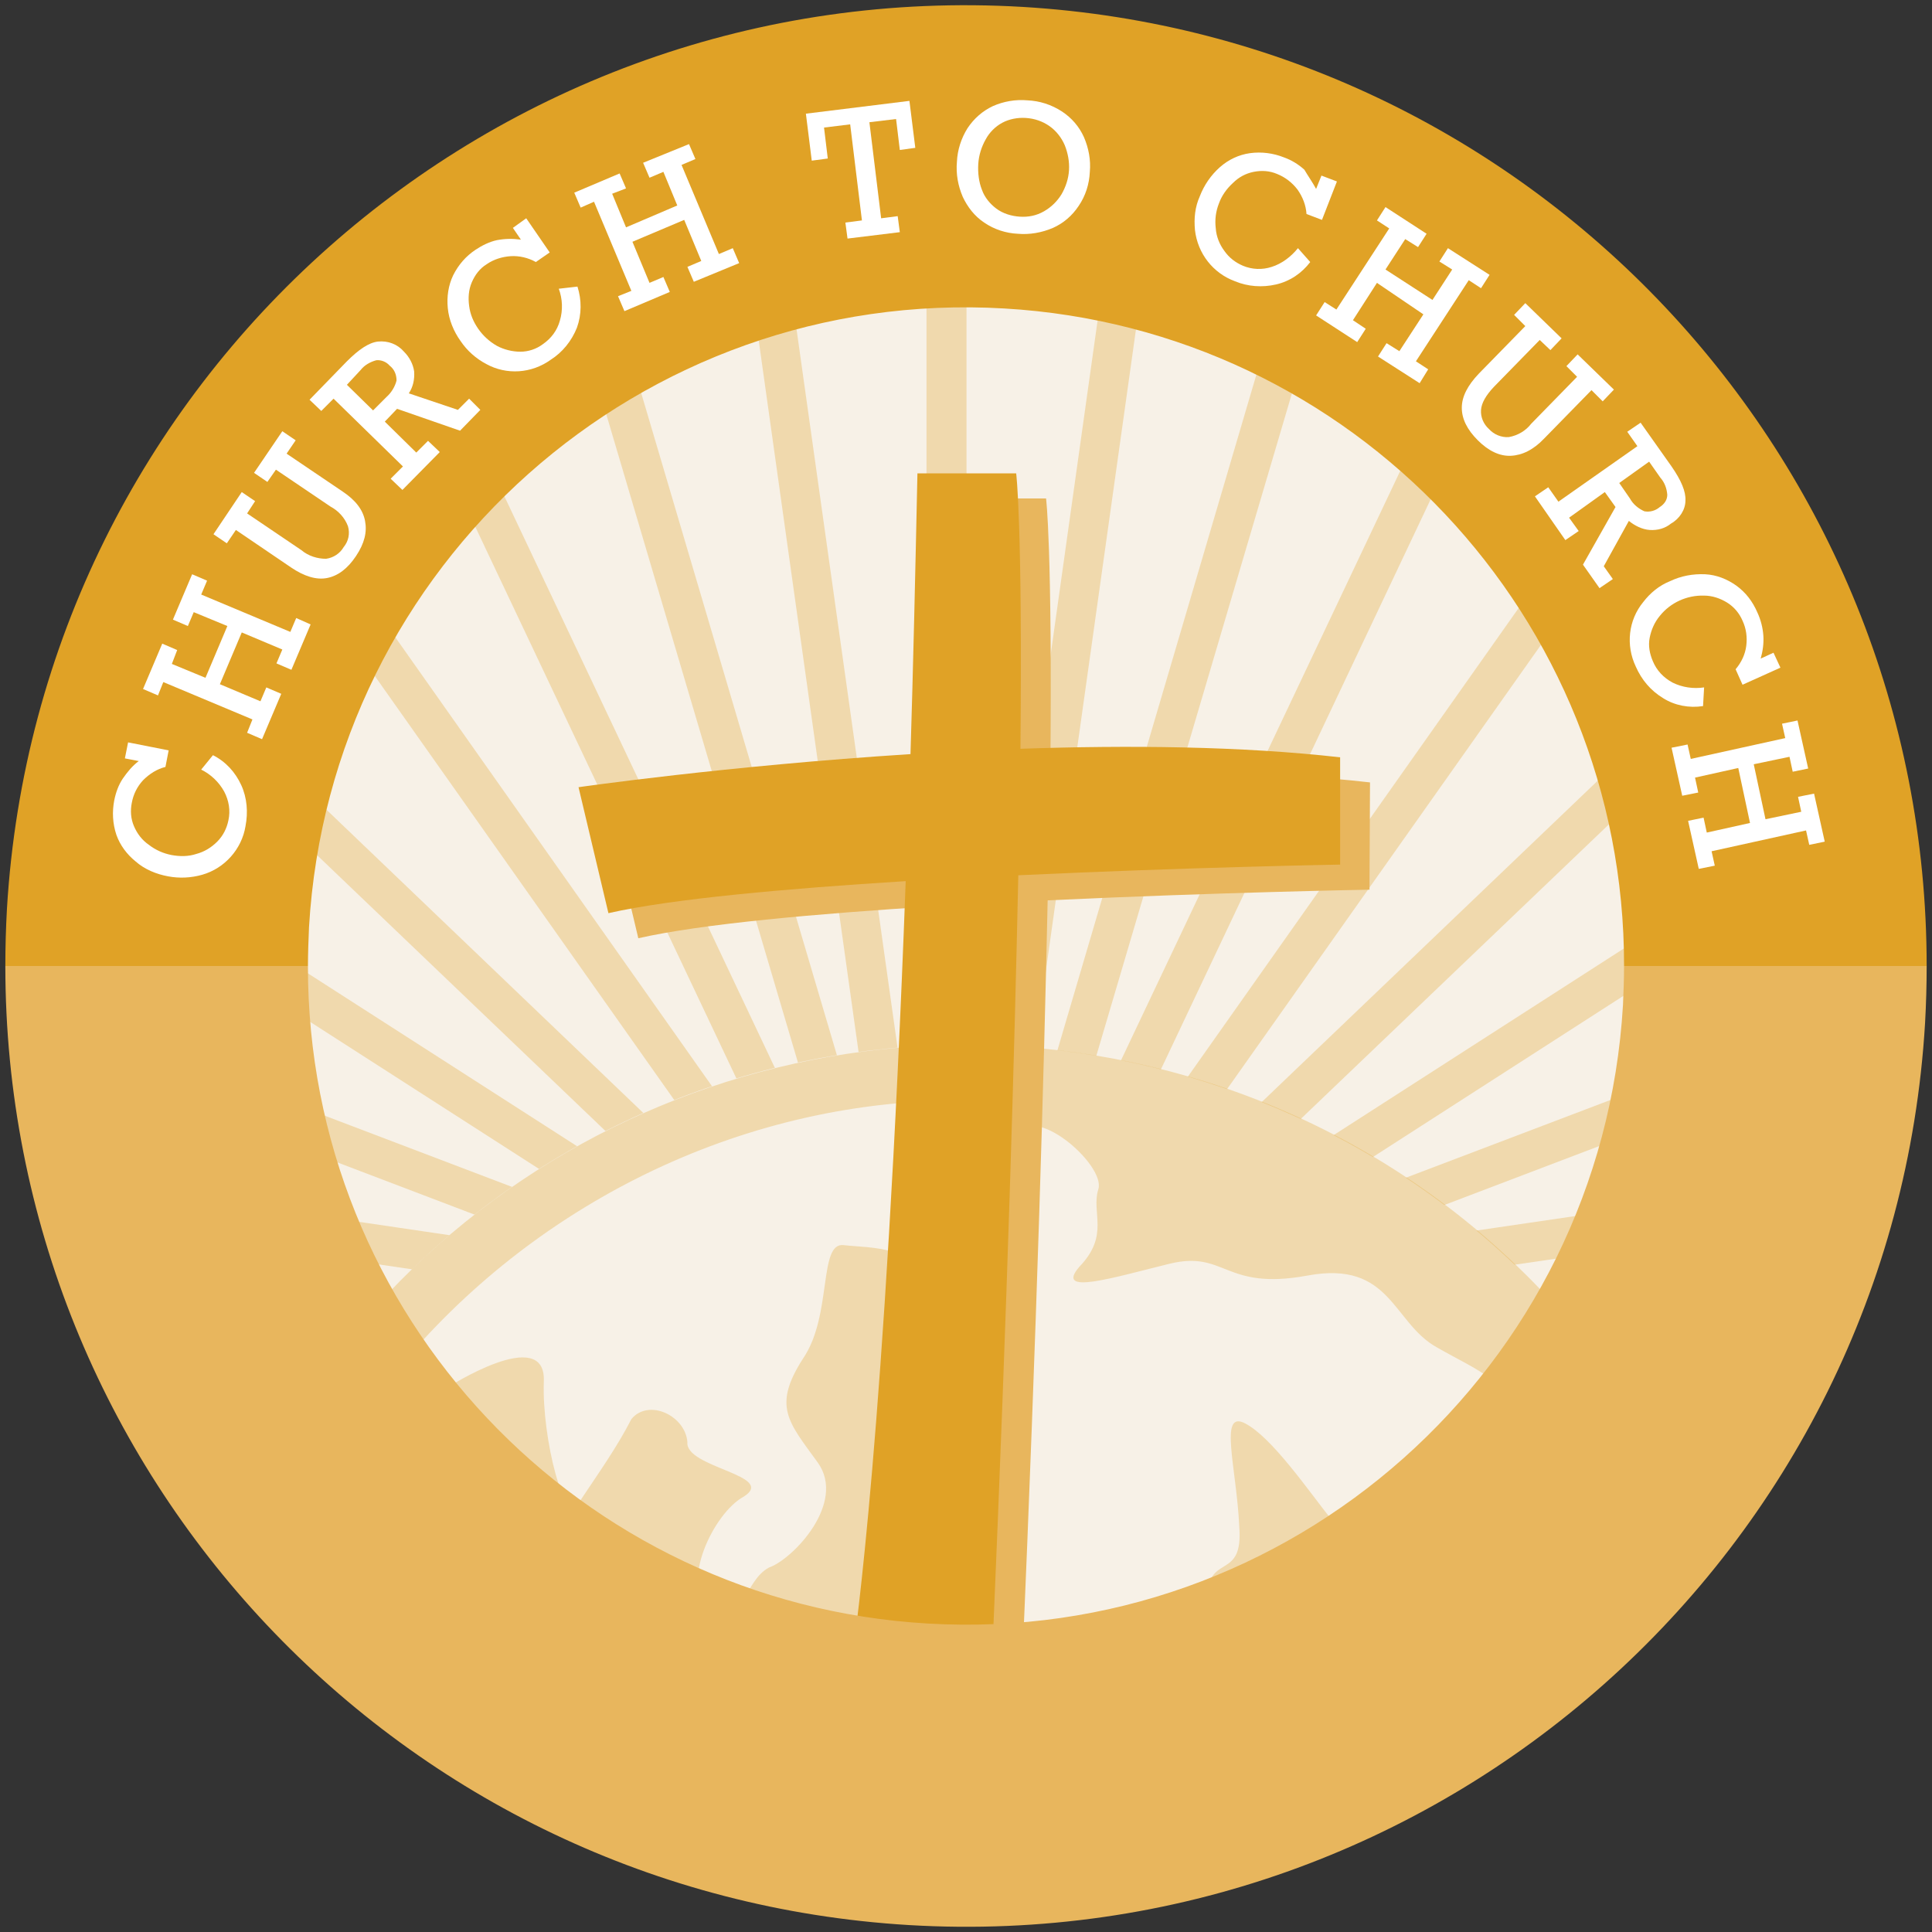
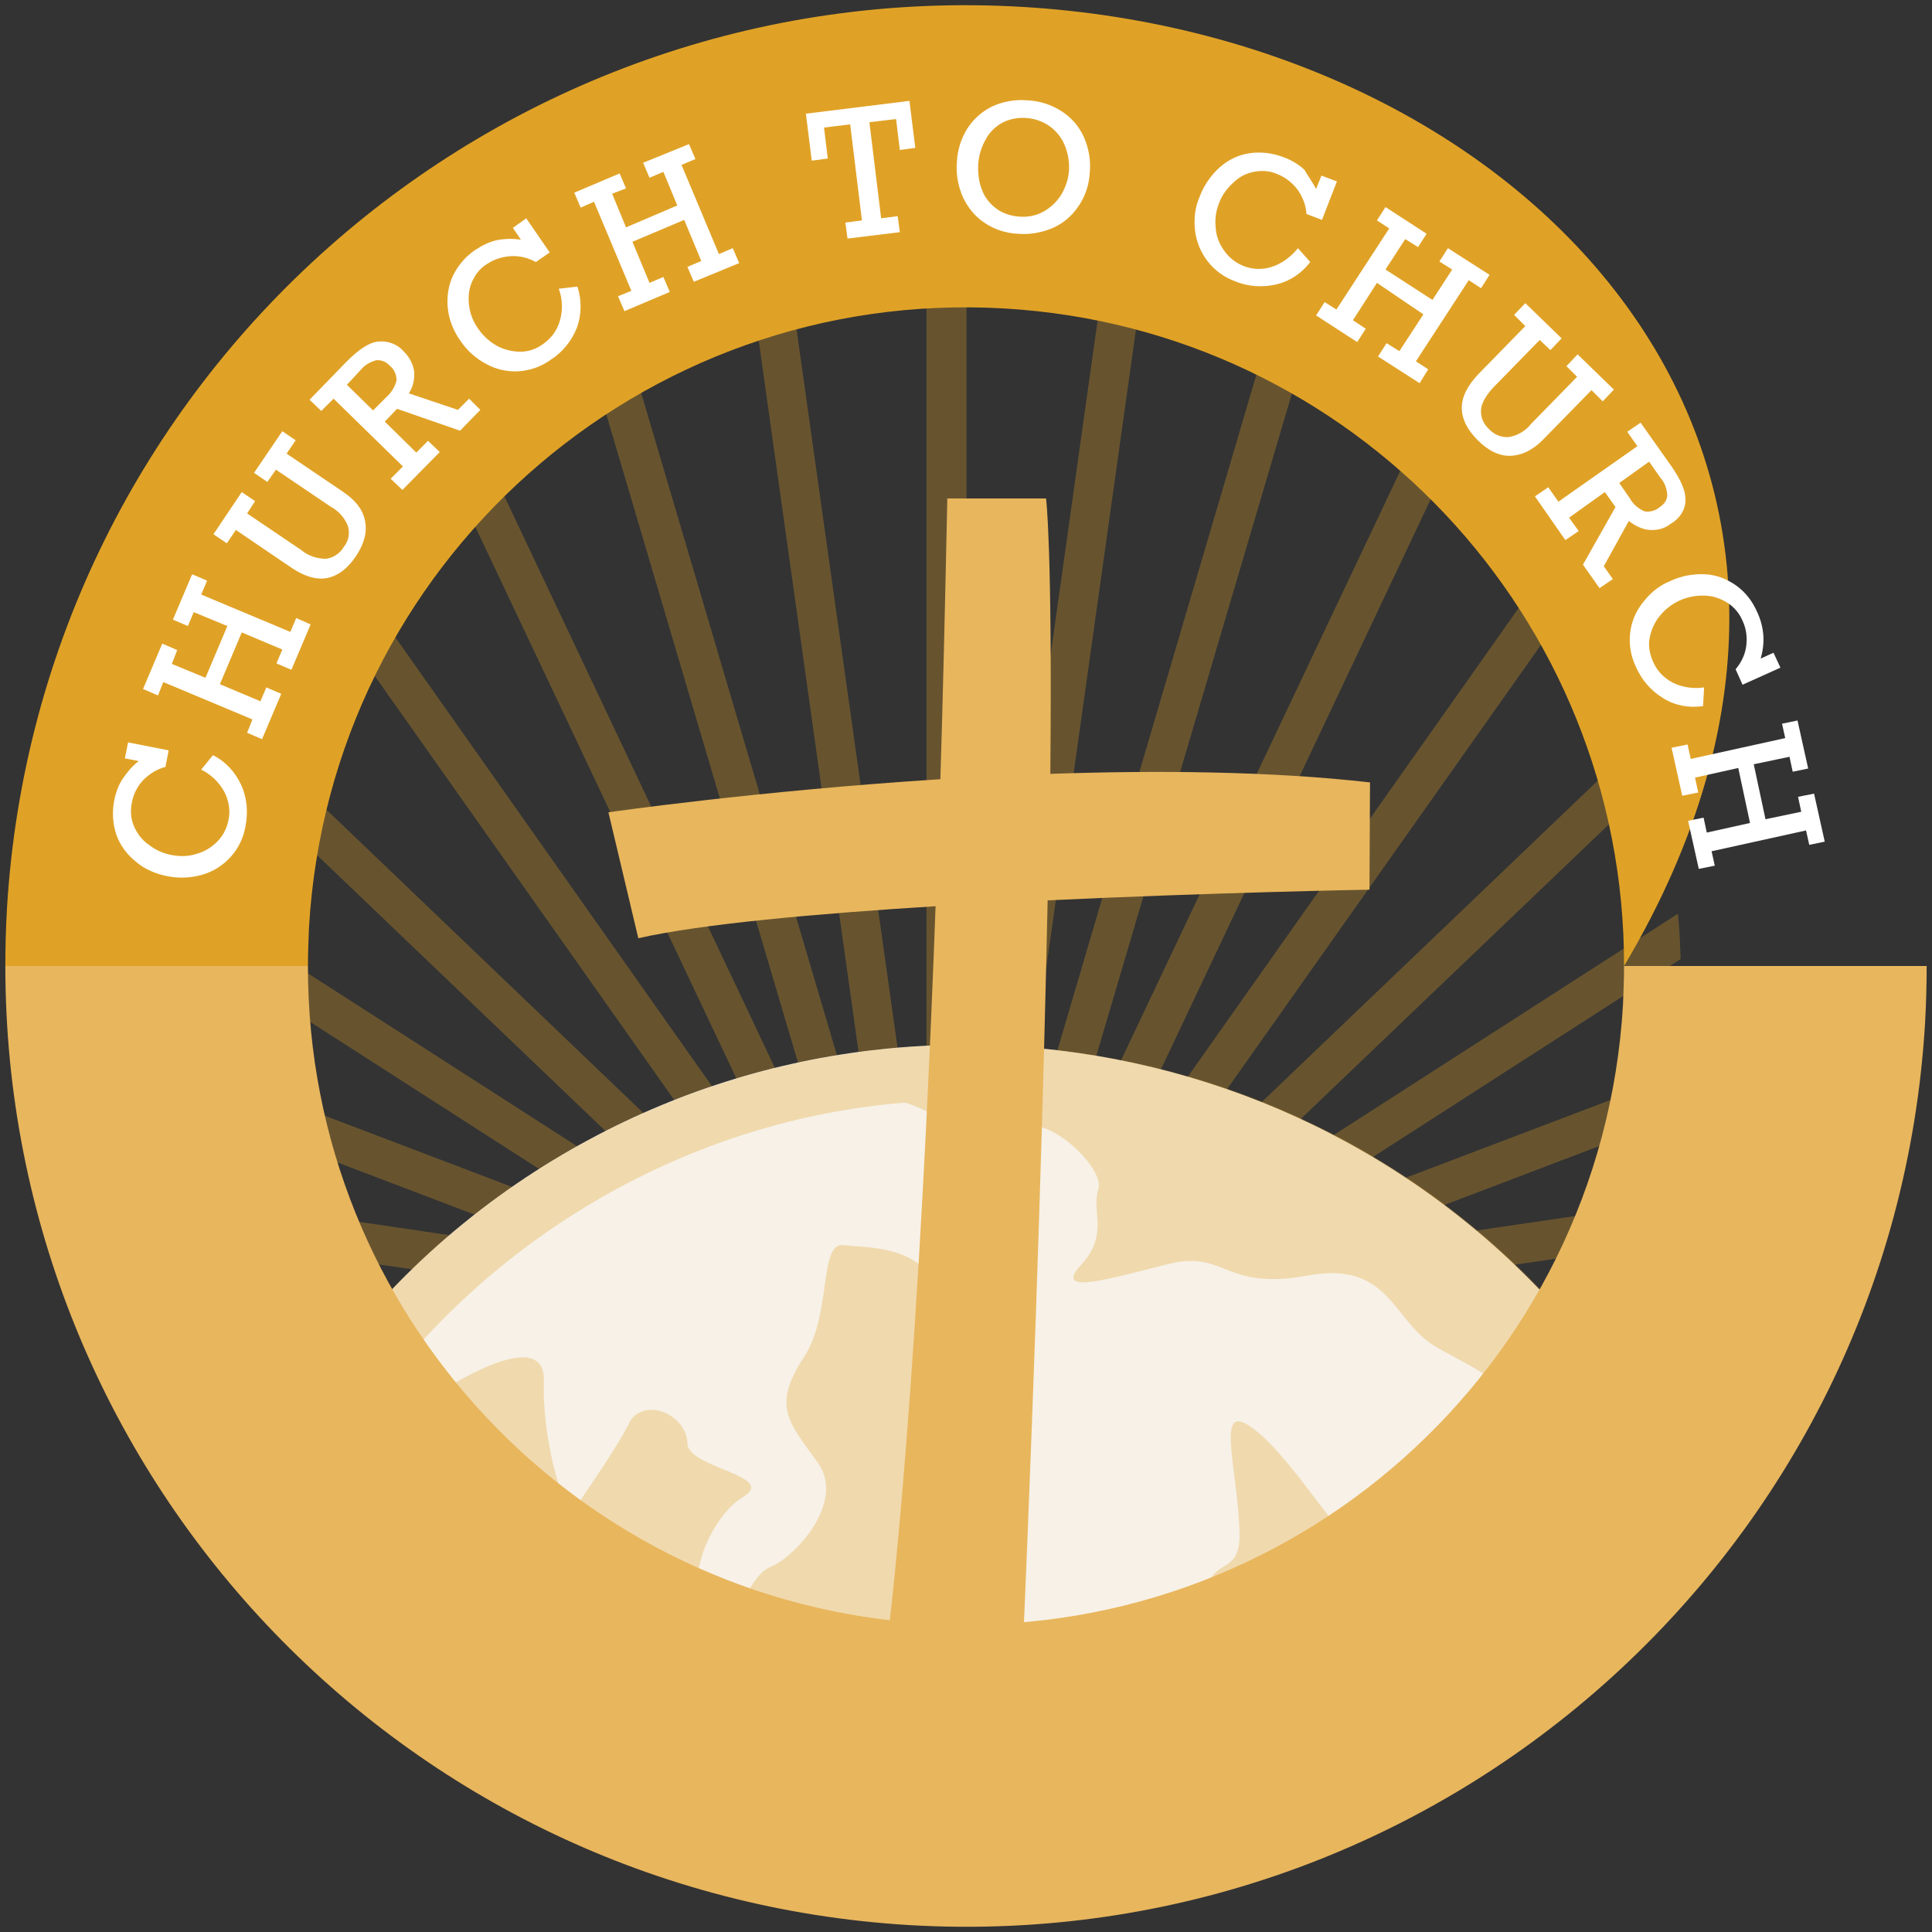
<svg xmlns="http://www.w3.org/2000/svg" version="1.1" id="Layer_1" x="0px" y="0px" viewBox="0 0 362 362" style="enable-background:new 0 0 362 362;" xml:space="preserve">
  <rect x="0" y="0" width="362" height="362" fill="#333333" stroke="none" />
  <style type="text/css">
	.st0{fill:#F7F1E7;}
	.st1{opacity:0.3;fill:#E0A226;enable-background:new    ;}
	.st2{opacity:0.3;}
	.st3{fill:#E0A226;}
	.st4{fill:#E8B65D;}
	.st5{fill:#FFFFFF;}
</style>
-   <ellipse class="st0" cx="181" cy="181" rx="124.3" ry="124.3" />
  <path class="st1" d="M214.5,247.1l90.3-13.2c1.1-2.6,2.1-5.2,3-7.9l-61.4,9l65.7-25c0.6-2.8,1.1-5.6,1.5-8.4l-80,30.4l81.3-52.3  c-0.1-2.8-0.2-5.7-0.5-8.5L221.4,231l88.6-84.7c-0.7-2.6-1.6-5.2-2.5-7.8l-96.4,92.2l83.8-118.6c-1.4-2.2-2.9-4.4-4.4-6.6  l-85.2,120.7l67-141.6c-1.9-1.7-3.8-3.4-5.8-5.1l-69.4,146.5l47.6-161.2c-2.2-1.2-4.4-2.3-6.7-3.4L190,224.4l24.1-171.6  c-2.4-0.6-4.8-1.1-7.2-1.6l-25.8,183.7V48.7H181c-2.5,0-5,0.1-7.4,0.2v186L148,52.8c-2.4,0.6-4.8,1.3-7.1,2l23.8,169.6L117.5,64.7  c-2.2,1.2-4.4,2.5-6.6,3.8l46.6,157.6l-67.2-142c-1.9,1.8-3.8,3.6-5.6,5.4l64.7,136.7L68,110.8c-1.4,2.3-2.8,4.6-4.1,6.9l79.8,113  l-90.8-86.9c-0.8,2.7-1.5,5.4-2.2,8.1l82.7,79.1l-86.1-55.3c-0.1,2.3-0.2,4.6-0.2,6.9c0,0.6,0,1.2,0,1.8l74.1,47.6l-72.3-27.5  c0.5,2.9,1,5.7,1.7,8.5l57.8,22l-53.6-7.9c0.9,2.7,2,5.3,3.1,7.9l82.5,12.1l6.6,2.5l-74.7,10.9c1.6,2.3,3.3,4.5,5.1,6.7l80.4-11.8  l3.5,2.3l1.3,1.3l-68,25.8c2.2,1.9,4.4,3.6,6.7,5.3l66.5-25.2v0.1l0.2,0.5l-52.7,33.9c2.4,1.4,4.9,2.7,7.5,3.9l38.4-24.7L131.4,307  c2.5,1,5.1,1.9,7.7,2.8l22.1-21.2l-16.2,23c2.5,0.7,5.1,1.3,7.7,1.9l9.7-13.7l-6.8,14.3c2.5,0.5,5,0.9,7.6,1.2l0.1-0.2l-0.1,0.2  c5.9,0.8,11.9,1.2,17.9,1.2c3.6,0,7.2-0.1,10.8-0.4l-0.3-1l0.4,1c2.6-0.2,5.2-0.5,7.7-0.9l-7.3-15.4l10.5,14.9  c2.7-0.4,5.3-1,7.9-1.5l-17.3-24.5l23.9,22.9c2.7-0.8,5.4-1.6,8-2.5l-31.8-30.5l41.4,26.7c2.7-1.2,5.3-2.4,7.8-3.7l-56.1-36l0.2-0.5  v-0.1l71.3,27.1c2.4-1.7,4.7-3.4,6.9-5.2l-73-27.7l1.3-1.3l3.5-2.3l87,12.7c1.8-2.2,3.5-4.4,5.2-6.7L208,249.5L214.5,247.1z" />
  <path class="st0" d="M91.6,299.7c18.5,11,38.9,18.6,60.1,22.5c21.4,4.1,43.3,4.5,64.8,1.1c20.2-3.3,40-10.2,57-21.7  c14-9.4,23.3-23.3,33.2-36.6l-0.5-0.9C261.6,195,169.6,175,100.4,219.4c-19,12.2-34.9,28.5-46.6,47.8  C64.4,280.2,77.2,291.2,91.6,299.7z" />
  <g class="st2">
    <path class="st3" d="M66,299.9c8.5,6.3,17.4,11.9,26.7,16.8c18.2,9.8,37.4,17.6,57.3,23.2c21.6,5.9,44.9,7.8,67.1,4.3   c23.8-3.7,45.8-14.1,65.4-27.9c10.7-7.5,20.5-16.4,29-26.4c1.8-2.1,3.5-4.3,5.3-6.4c-17.3-38.7-50.4-68.1-90.8-80.8   C153.6,180,77.3,214.9,46.4,281C51.8,288.3,58.8,294.5,66,299.9z M169.6,206.6c3.6,1.1,8.7,3.7,9.6,6.9c2.2,5.6,7.2,5.2,11-0.5   c3.1-6.9,17,5.3,15.6,9.8s2.2,8.6-3.6,14.6c-4.6,5.4,6.3,2,16.9-0.6s10.2,5.1,25.9,2.2s15.9,8.9,24.3,13.5   c7.5,4.3,13.8,6.3,16,14.8s9.4,10.8,15,11.6s-0.3,16.6-0.3,16.6s-6-5.8-13.8-6.3c-6.8-0.2-14.5,2.3-19.3,1.8s-12.5-1-17.6-6.5   c-4.2-5.3-11-15.2-16-17.8s-1.6,8.3-1.1,19.3c0.8,10.1-5.6,5.1-6,12.9s11,15.2,9.8,18.8s-12.3,10.9-19.6,15.5s-18-8.6-25.9-5.2   c-8.2,4.3-7.6-10.2-11-15.2s-2.9-15.7-6.9-21.8c-4.2-5.3,6.5-17.6,9.9-25.4c4.6-8.4-1.1-12.1-5.8-22.5c-3.7-10-13.8-9.2-18.6-9.8   s-2.1,13.1-7.6,21.2c-5.8,9-2.8,11.9,2.7,19.5s-4.7,18.2-9.1,19.7c-4.7,2.5-4.3,10.5-11.1,7.3c-5.7-3.8,0.6-17.5,6.4-20.6   c6.2-4-11.1-5.4-10.6-10.2c-0.4-5-7.3-8.2-10.5-4.3c-2.6,5.1-6,9.9-9.8,15.6c-2.6,5.1-7-12-6.6-22.7s-18.1,1.2-18.1,1.2   s-7,6.6-15.1,4.1C92,231.5,129.3,209.8,169.6,206.6L169.6,206.6z" />
  </g>
  <path class="st4" d="M256.7,146.6c-18.5-2.1-39.7-2.3-59.9-1.6c0.4-42.7-0.8-51.6-0.8-51.6h-18.5c-0.4,18.9-0.8,36.5-1.3,52.6  c-34.5,2.2-62.2,6.2-62.2,6.2l5.6,23.6c11.9-2.7,33.3-4.6,55.7-6c-3.8,103.4-9.7,142.9-9.7,142.9h25.9c2.8-65.2,4.1-111.4,4.8-144  c31.9-1.5,60.3-2,60.3-2L256.7,146.6z" />
-   <path class="st3" d="M251.1,141.9c-18.5-2.1-39.7-2.3-59.9-1.6c0.4-42.7-0.8-51.6-0.8-51.6h-18.5c-0.4,19-0.8,36.4-1.3,52.6  c-34.5,2.2-62.2,6.2-62.2,6.2l5.6,23.6c11.9-2.7,33.3-4.6,55.7-6c-3.8,103.4-9.7,142.9-9.7,142.9H186c2.8-65.2,4.1-111.4,4.8-144  c31.9-1.5,60.3-2,60.3-2V141.9z" />
-   <path class="st3" d="M57.9,173.7c4-68,62.3-119.9,130.3-115.9c65.3,3.8,116.2,57.9,116.1,123.2H361C361,85.7,286.8,7,191.7,1.3  C92.5-4.6,7.2,71.1,1.3,170.3C1.1,173.9,1,177.5,1,181h56.7C57.7,178.6,57.8,176.1,57.9,173.7z" />
+   <path class="st3" d="M57.9,173.7c4-68,62.3-119.9,130.3-115.9c65.3,3.8,116.2,57.9,116.1,123.2C361,85.7,286.8,7,191.7,1.3  C92.5-4.6,7.2,71.1,1.3,170.3C1.1,173.9,1,177.5,1,181h56.7C57.7,178.6,57.8,176.1,57.9,173.7z" />
  <path class="st4" d="M304.1,188.3c-4,68-62.3,119.9-130.3,115.9C108.6,300.4,57.6,246.4,57.7,181H1c0,95.3,74.2,174,169.3,179.7  c99.2,5.9,184.5-69.8,190.4-169c0.2-3.6,0.3-7.1,0.3-10.7h-56.7C304.3,183.4,304.2,185.9,304.1,188.3z" />
  <path class="st5" d="M26,142.6l-2.6-0.5l0.6-3l7.6,1.5l-0.6,3.1c-1.6,0.4-3,1.3-4.2,2.5c-1.1,1.2-1.8,2.6-2.1,4.2  c-0.3,1.5-0.2,3,0.4,4.4c0.6,1.4,1.5,2.6,2.8,3.5c1.3,1,2.7,1.6,4.2,1.9c1.6,0.3,3.2,0.3,4.7-0.2c1.5-0.4,2.8-1.2,3.9-2.3  c1.1-1.1,1.8-2.5,2.1-4c0.4-1.8,0.1-3.7-0.8-5.4c-1-1.8-2.5-3.2-4.3-4.1l2.2-2.7c2.4,1.2,4.2,3.2,5.3,5.6c1.1,2.4,1.3,5.1,0.8,7.7  c-0.7,4.3-3.9,7.9-8.1,9.1c-2.1,0.6-4.3,0.7-6.4,0.3c-2.2-0.4-4.4-1.3-6.1-2.8c-1.6-1.3-2.9-3-3.6-5c-0.7-2.1-0.8-4.3-0.4-6.4  c0.3-1.5,0.8-2.9,1.6-4.1C23.9,144.6,24.8,143.5,26,142.6z" />
  <path class="st5" d="M32.2,124.4l6.3,2.6l4.1-9.7l-6.3-2.6l-1.1,2.6l-2.8-1.2l3.6-8.5l2.8,1.2l-1.1,2.6l16.7,7l1.1-2.6l2.7,1.2  l-3.6,8.5l-2.8-1.2l1.1-2.6l-7.6-3.2l-4.1,9.7l7.6,3.2l1.1-2.6l2.8,1.2l-3.6,8.5l-2.8-1.2l1-2.5l-16.7-7l-1,2.5l-2.8-1.2l3.6-8.5  l2.8,1.2L32.2,124.4z" />
  <path class="st5" d="M46.3,96.2l10.2,6.9c1.3,1.1,3,1.6,4.6,1.6c1.4-0.2,2.6-1,3.3-2.2c0.9-1.1,1.2-2.5,0.8-3.9  c-0.6-1.6-1.8-2.9-3.3-3.7l-10.2-6.9l-1.6,2.3l-2.5-1.7l5.3-7.8l2.5,1.7l-1.7,2.5l10.5,7.1c2.4,1.6,3.8,3.4,4.2,5.5  s-0.1,4.2-1.7,6.6s-3.4,3.7-5.4,4.1s-4.3-0.3-6.8-2l-10.3-7l-1.7,2.5l-2.5-1.7l5.3-7.9l2.5,1.7L46.3,96.2z" />
  <path class="st5" d="M75.7,65.9c1,1,1.7,2.3,1.9,3.7c0.1,1.5-0.2,2.9-1,4.1l9.2,3.1l2.1-2.1l2.1,2.1l-3.8,3.9l-11.8-4.1L72.1,79  l5.9,5.8l2.2-2.2l2.2,2.1l-7,7.1l-2.2-2.1l2.3-2.3l-13-12.7L60.2,77L58,74.9l7-7.2c2.2-2.2,4.1-3.5,5.8-3.7  C72.7,63.8,74.5,64.5,75.7,65.9z M73,68.5c-0.6-0.7-1.6-1.1-2.5-1c-1.1,0.3-2.2,0.9-2.9,1.8L65,72.1l4.9,4.8l2.5-2.5  c0.9-0.8,1.6-1.9,1.9-3.1C74.3,70.2,73.9,69.2,73,68.5z" />
  <path class="st5" d="M97.6,44.9l-1.5-2.2l2.5-1.8l4.4,6.4l-2.6,1.8c-1.4-0.8-3.1-1.2-4.7-1.1c-1.6,0.1-3.2,0.6-4.5,1.5  c-1.3,0.8-2.2,2-2.8,3.4c-0.6,1.4-0.7,2.9-0.5,4.4c0.2,1.6,0.8,3,1.7,4.3c0.9,1.3,2.1,2.4,3.5,3.2c1.3,0.7,2.9,1.1,4.4,1.1  c1.5,0,3-0.5,4.2-1.4c1.6-1.1,2.7-2.6,3.2-4.4c0.6-2,0.5-4.1-0.2-6l3.5-0.4c0.8,2.5,0.8,5.2-0.1,7.7c-1,2.5-2.7,4.6-4.9,6  c-3.6,2.6-8.3,2.9-12.1,0.8c-1.9-1-3.6-2.5-4.8-4.3c-1.3-1.8-2.2-4-2.4-6.2c-0.2-2.1,0.1-4.2,1-6.1c1-2,2.4-3.6,4.2-4.8  c1.2-0.8,2.6-1.5,4-1.8C94.7,44.7,96.1,44.7,97.6,44.9z" />
  <path class="st5" d="M114.7,36.3l2.6,6.3l9.6-4.1l-2.6-6.3l-2.6,1.1l-1.2-2.8l8.6-3.5l1.2,2.8l-2.6,1.1l7,16.7l2.6-1.1l1.2,2.8  l-8.5,3.5l-1.2-2.8l2.6-1.1l-3.2-7.7l-9.7,4.1l3.2,7.7l2.6-1.1l1.2,2.8l-8.5,3.6l-1.2-2.8l2.5-1l-7-16.7l-2.5,1.1l-1.2-2.8l8.5-3.6  l1.2,2.8L114.7,36.3z" />
  <path class="st5" d="M168.6,28.1l-0.7-5.8l-5,0.6l2.2,18l3.1-0.4l0.4,3l-9.8,1.2l-0.4-3l3.1-0.4l-2.2-18l-4.9,0.6l0.7,5.8l-3,0.4  l-1.1-8.8l19.4-2.4l1.1,8.8L168.6,28.1z" />
  <path class="st5" d="M204.2,32.2c-0.1,2.3-0.8,4.5-2.1,6.4c-1.2,1.8-2.8,3.2-4.8,4.1c-2.1,0.9-4.4,1.3-6.6,1.1  c-2.2-0.1-4.4-0.8-6.3-2.1c-1.8-1.2-3.1-2.9-4-4.8c-0.9-2.1-1.3-4.3-1.1-6.6c0.1-2.2,0.8-4.4,2-6.3c1.2-1.8,2.8-3.2,4.7-4.1  c2-0.9,4.3-1.3,6.5-1.1c2.3,0.1,4.5,0.8,6.5,2.1c1.8,1.2,3.2,2.8,4.1,4.8C204,27.8,204.4,30,204.2,32.2z M191.1,40.6  c1.6,0.1,3.1-0.2,4.5-1c1.4-0.8,2.5-1.9,3.3-3.2c0.8-1.4,1.3-2.9,1.4-4.5c0.1-1.6-0.2-3.2-0.8-4.7c-0.6-1.4-1.6-2.7-2.9-3.6  c-1.3-0.9-2.8-1.4-4.4-1.5c-1.5-0.1-3.1,0.2-4.4,0.9c-1.3,0.7-2.4,1.8-3.1,3.1c-0.8,1.4-1.3,3-1.4,4.6c-0.1,1.7,0.1,3.4,0.7,4.9  c0.5,1.4,1.5,2.6,2.7,3.5C187.9,40,189.5,40.5,191.1,40.6z" />
  <path class="st5" d="M246.6,35.4l1-2.5l2.9,1.1l-2.8,7.2l-2.9-1.1c-0.1-1.6-0.7-3.2-1.7-4.6c-1-1.3-2.3-2.3-3.8-2.9  c-1.4-0.6-2.9-0.7-4.4-0.4c-1.5,0.3-2.8,1-3.9,2.1c-1.2,1.1-2.1,2.4-2.6,3.8c-0.6,1.5-0.8,3.1-0.6,4.7c0.1,1.5,0.7,3,1.6,4.2  c0.9,1.3,2.1,2.2,3.5,2.8c1.7,0.7,3.6,0.8,5.4,0.2c1.9-0.6,3.6-1.9,4.9-3.5l2.3,2.6c-1.6,2.1-3.8,3.6-6.4,4.2  c-2.6,0.6-5.3,0.4-7.7-0.6c-4.1-1.5-7-5.2-7.5-9.6c-0.2-2.2,0-4.3,0.9-6.3c0.8-2.1,2.1-4,3.8-5.5c1.6-1.4,3.5-2.3,5.6-2.6  c2.2-0.3,4.4,0,6.4,0.8c1.4,0.5,2.7,1.3,3.8,2.3C245.1,33,245.9,34.1,246.6,35.4z" />
  <path class="st5" d="M263.3,44.8l-3.7,5.7l8.8,5.7l3.7-5.7l-2.4-1.5l1.6-2.5l7.8,5l-1.6,2.5l-2.3-1.5l-9.9,15.2l2.3,1.5l-1.6,2.6  l-7.8-5l1.6-2.5l2.4,1.5l4.5-6.9L258,53l-4.5,7l2.4,1.6l-1.6,2.5l-7.7-5l1.6-2.5l2.2,1.4l9.9-15.2l-2.3-1.5l1.6-2.5l7.7,5l-1.6,2.5  L263.3,44.8z" />
  <path class="st5" d="M288.5,63.7l-8.6,8.8c-1.5,1.6-2.3,3-2.4,4.3c-0.1,1.4,0.5,2.7,1.5,3.6c0.9,1,2.3,1.6,3.7,1.5  c1.7-0.3,3.2-1.2,4.2-2.5l8.6-8.8l-2-2l2.1-2.2l6.8,6.6l-2.1,2.2l-2.1-2.1l-8.9,9.1c-2,2.1-4.1,3.1-6.2,3.2s-4.2-0.9-6.2-2.9  s-3-4-3-6.1s1.1-4.2,3.2-6.4l8.7-8.9l-2.1-2.1l2.1-2.2l6.8,6.6l-2.1,2.2L288.5,63.7z" />
  <path class="st5" d="M313.1,98.1c-1.1,0.9-2.5,1.3-4,1.2c-1.4-0.1-2.8-0.8-3.9-1.7l-4.7,8.5l1.7,2.4l-2.5,1.7l-3.1-4.4l6.1-10.8  l-2-2.8l-6.7,4.8l1.8,2.5l-2.5,1.7l-5.7-8.2l2.5-1.7l1.9,2.7l14.8-10.4l-1.9-2.7l2.5-1.7l5.8,8.2c1.8,2.6,2.7,4.7,2.6,6.4  C315.8,95.5,314.7,97.2,313.1,98.1z M311,95c0.8-0.5,1.4-1.3,1.4-2.3c-0.1-1.2-0.5-2.3-1.3-3.2l-2.1-3l-5.6,4l2,2.9  c0.6,1.1,1.6,1.9,2.7,2.4C309.1,96,310.2,95.7,311,95z" />
  <path class="st5" d="M329.9,123.4l2.4-1.1l1.3,2.8l-7.1,3.2l-1.3-2.9c1.1-1.3,1.8-2.8,2-4.4c0.2-1.6,0-3.2-0.7-4.7  c-0.6-1.4-1.6-2.6-2.9-3.4c-1.3-0.8-2.8-1.3-4.3-1.3c-3.2-0.1-6.3,1.3-8.3,3.8c-1,1.2-1.6,2.6-1.9,4.1c-0.3,1.5,0,3,0.6,4.4  c0.7,1.7,2,3.1,3.7,4c1.8,0.9,3.9,1.2,5.9,0.9l-0.2,3.5c-2.6,0.4-5.3-0.1-7.5-1.5c-2.3-1.4-4-3.4-5.1-5.9c-1.9-4-1.4-8.7,1.4-12.1  c1.3-1.7,3-3.1,5-3.9c2.1-1,4.3-1.4,6.6-1.3c2.1,0.1,4.1,0.9,5.8,2.1c1.8,1.3,3.1,3,4,5.1c0.6,1.3,1,2.8,1.1,4.3  C330.5,120.5,330.3,122,329.9,123.4z" />
  <path class="st5" d="M335.3,141.8l-6.7,1.4l2.2,10.3l6.7-1.4l-0.6-2.8l3-0.6l2,9l-2.9,0.6l-0.6-2.7l-17.7,3.9l0.6,2.7l-3,0.6l-2-9  l2.9-0.6l0.6,2.8l8.1-1.8l-2.2-10.3l-8.1,1.8l0.6,2.8l-3,0.6l-2-9l3-0.6l0.6,2.7l17.7-3.9l-0.6-2.7l2.9-0.6l2,9l-2.9,0.6  L335.3,141.8z" />
</svg>